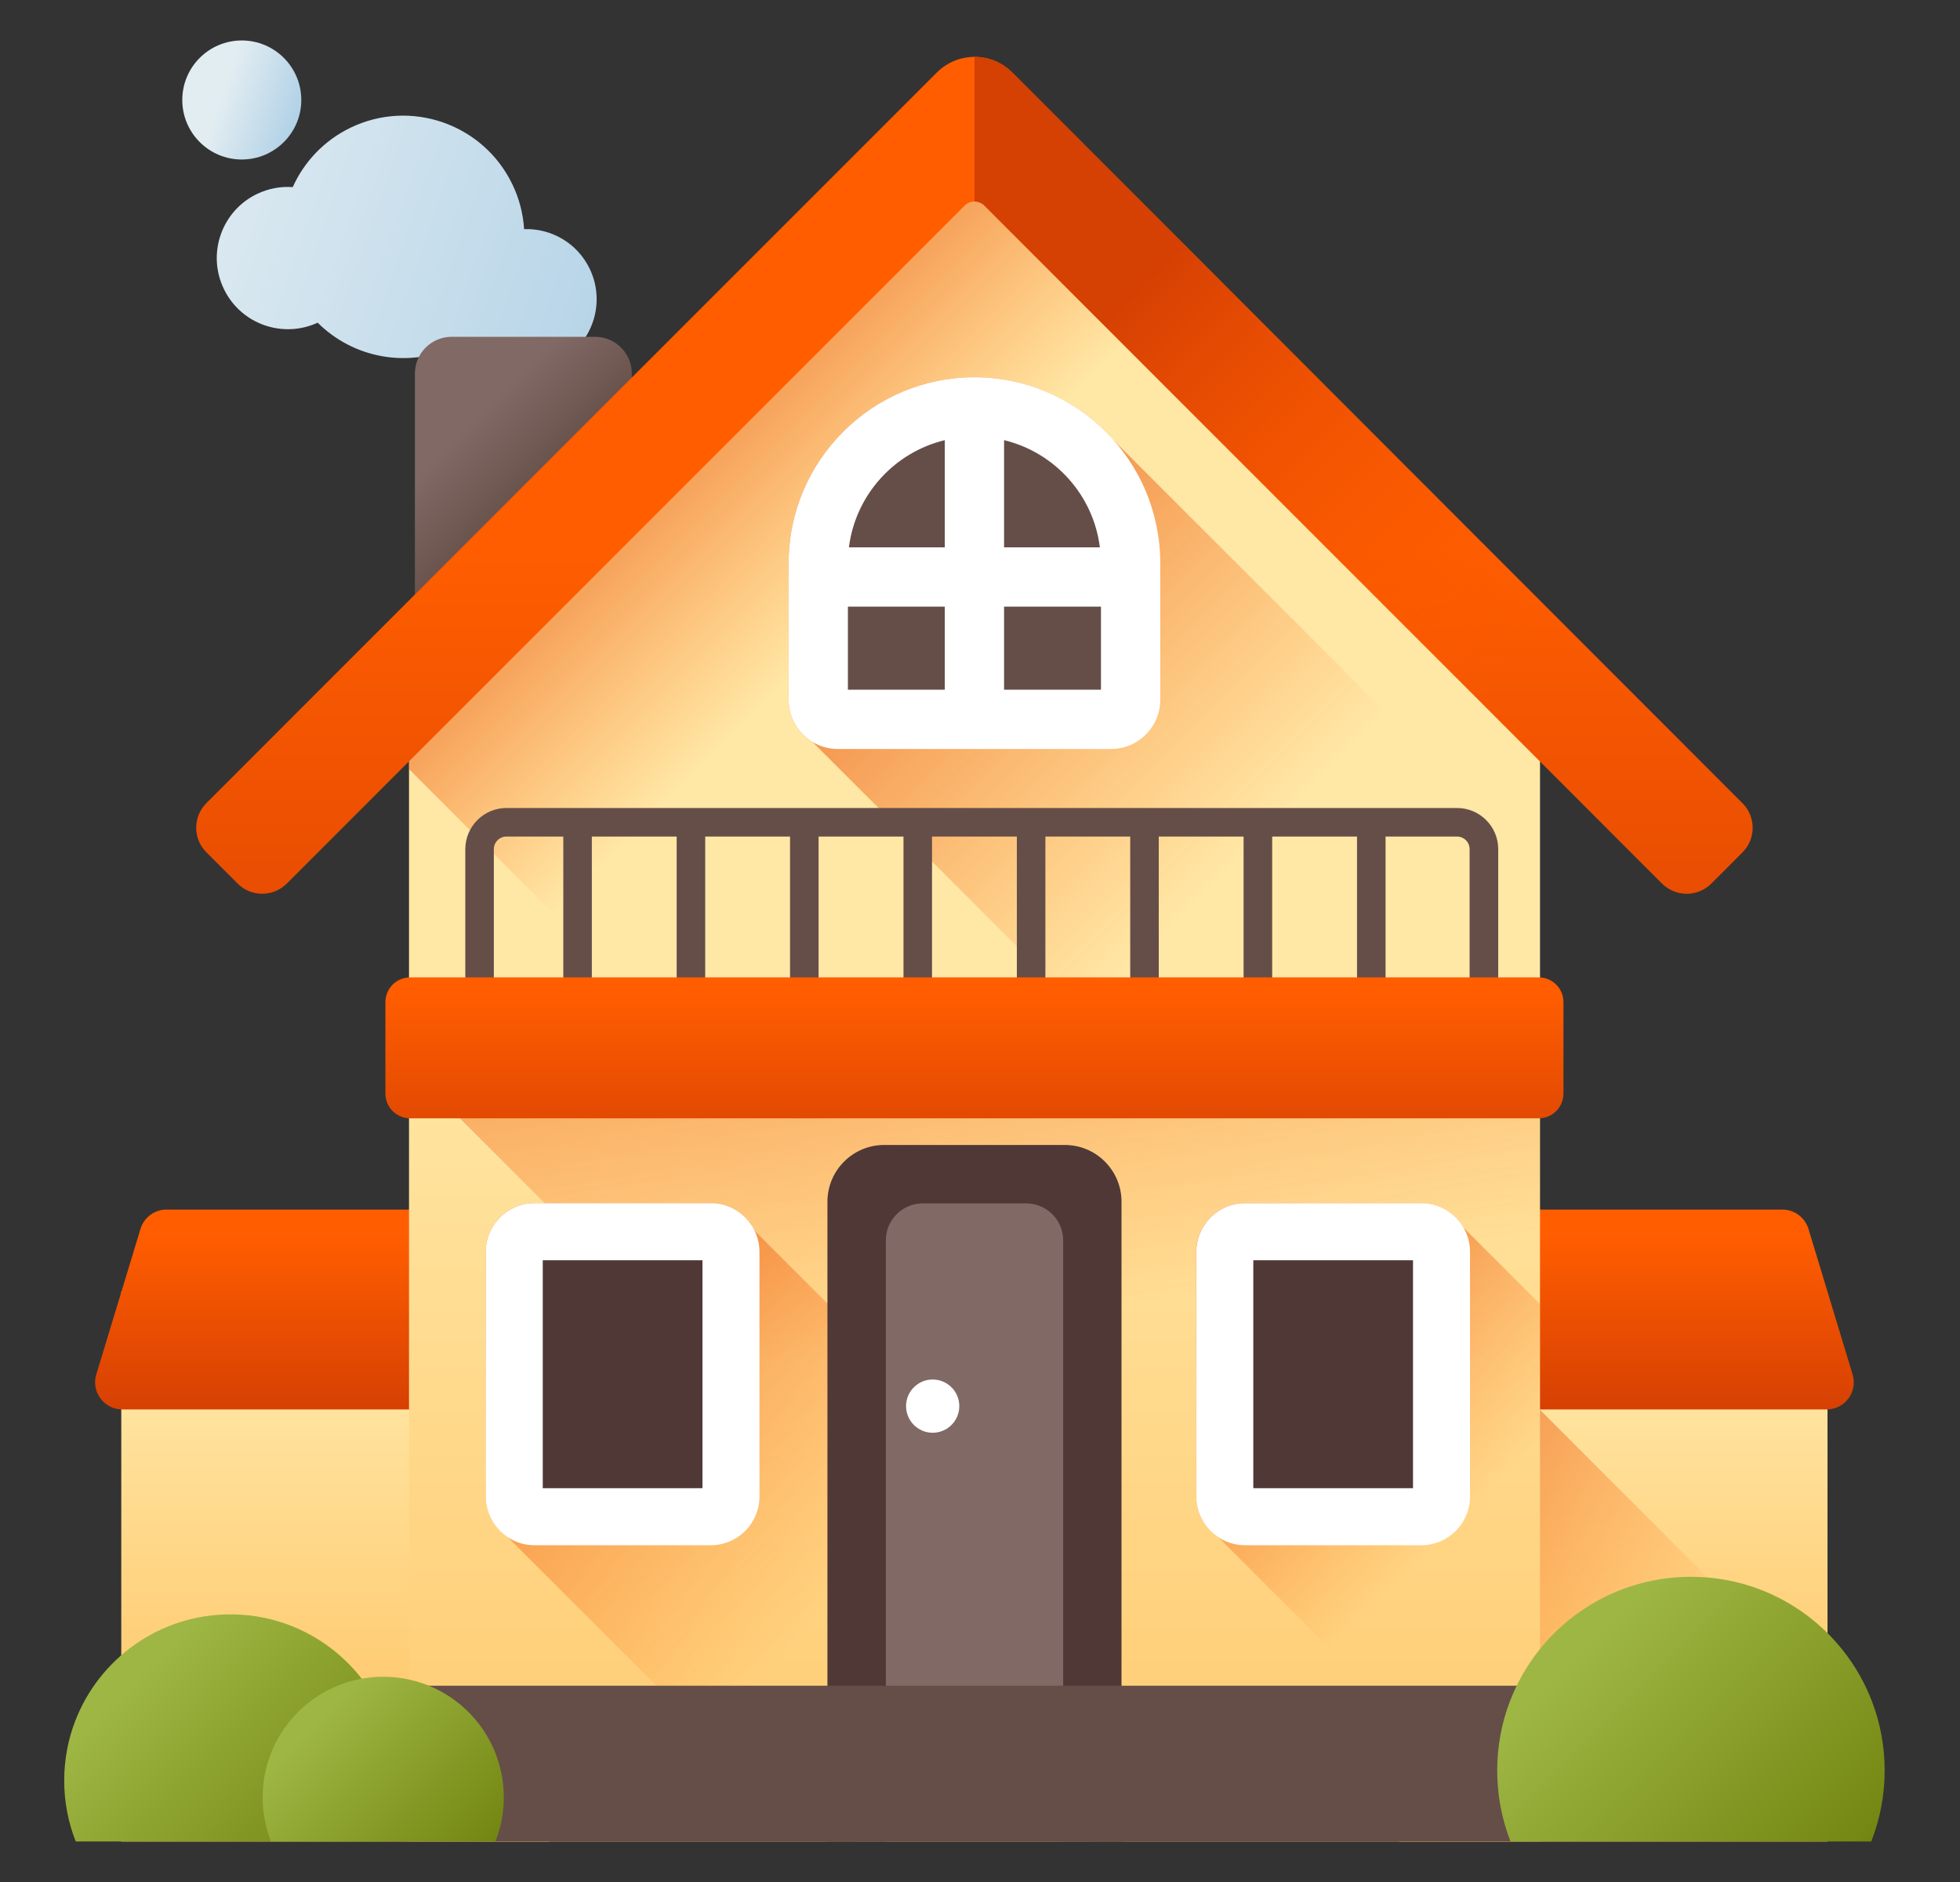
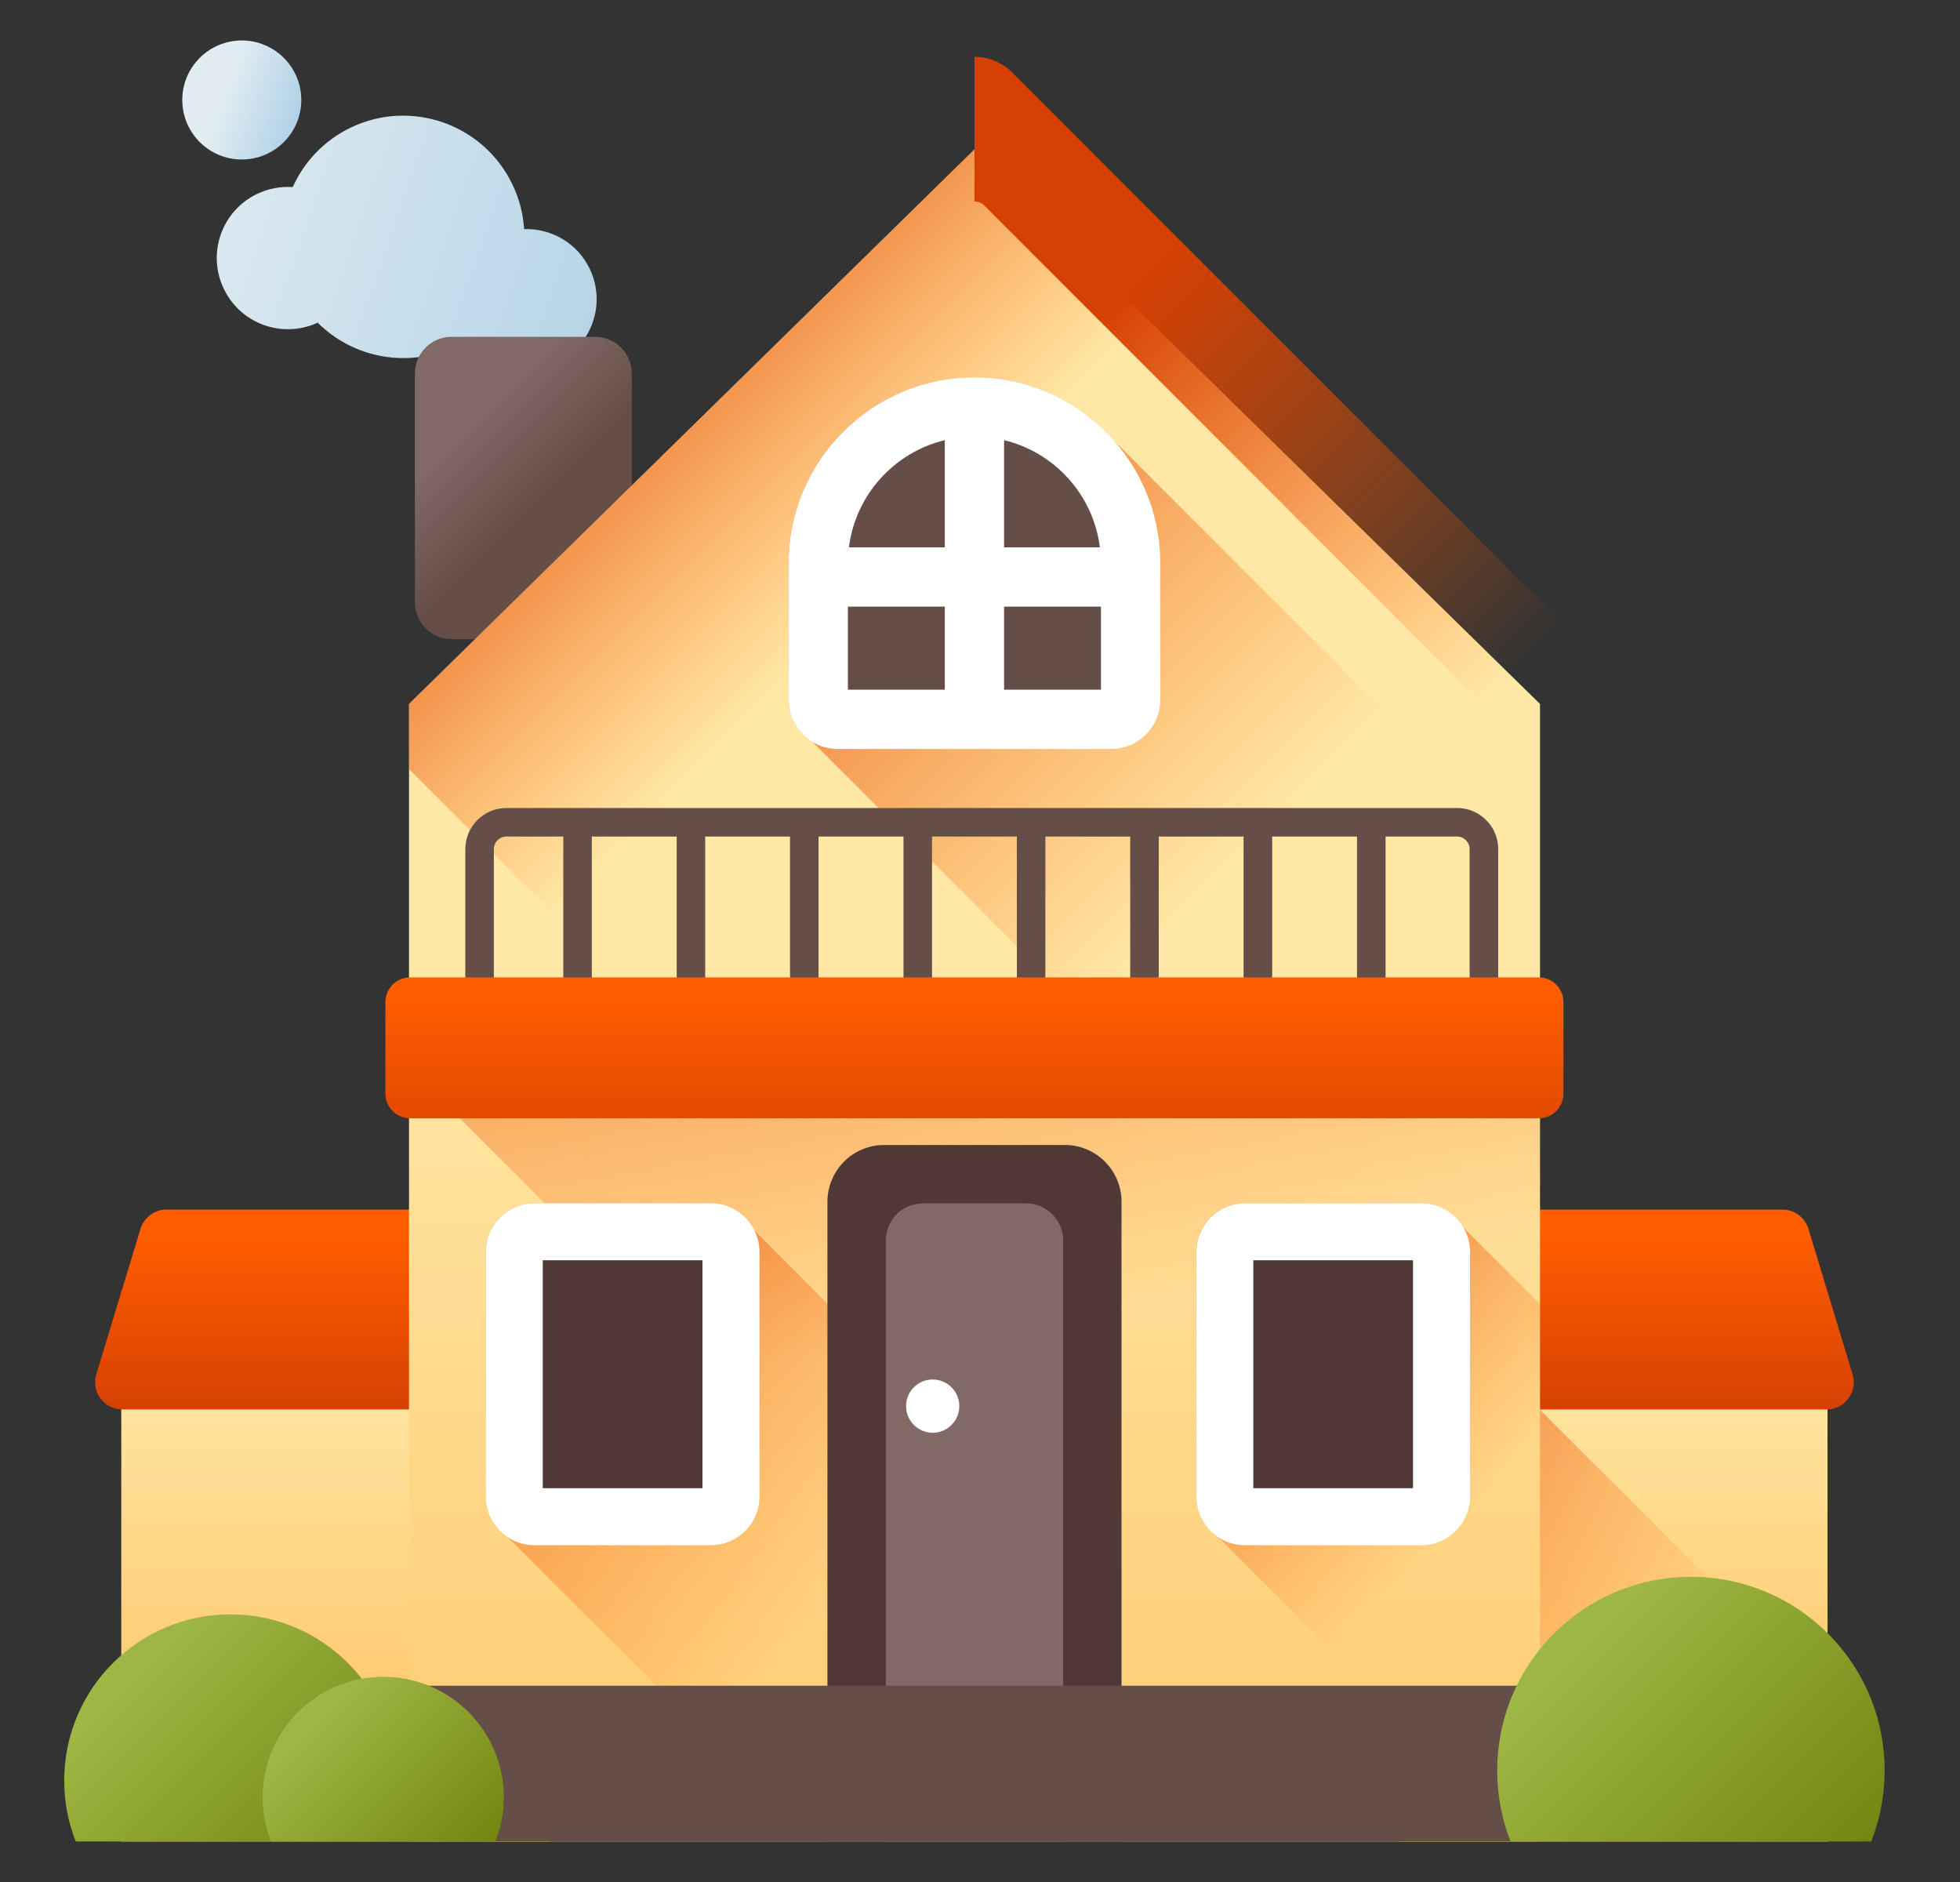
<svg xmlns="http://www.w3.org/2000/svg" width="25" height="24" viewBox="0 0 25 24" fill="none">
  <rect x="0" y="0" width="25" height="24" fill="#333333" stroke="none" />
  <path d="M2.856 3.686C2.637 3.235 2.826 2.692 3.277 2.474C3.425 2.403 3.582 2.375 3.734 2.386C3.878 2.066 4.13 1.794 4.47 1.629C5.238 1.258 6.162 1.579 6.534 2.348C6.624 2.533 6.673 2.728 6.685 2.922C7.028 2.91 7.362 3.097 7.521 3.426C7.736 3.871 7.55 4.406 7.105 4.621C6.701 4.817 6.224 4.68 5.978 4.321C5.926 4.354 5.873 4.384 5.816 4.412C5.209 4.706 4.504 4.566 4.052 4.115C3.604 4.321 3.071 4.132 2.856 3.686Z" fill="url(#paint0_linear)" />
  <path d="M3.084 2.034C3.503 2.034 3.843 1.694 3.843 1.275C3.843 0.856 3.503 0.516 3.084 0.516C2.665 0.516 2.325 0.856 2.325 1.275C2.325 1.694 2.665 2.034 3.084 2.034Z" fill="url(#paint1_linear)" />
  <path d="M7.59 8.151H5.761C5.502 8.151 5.292 7.941 5.292 7.682V4.764C5.292 4.505 5.502 4.295 5.761 4.295H7.59C7.849 4.295 8.059 4.505 8.059 4.764V7.682C8.059 7.941 7.849 8.151 7.59 8.151Z" fill="url(#paint2_linear)" />
  <path d="M7.011 16.472H1.547V23.484H7.011V16.472Z" fill="url(#paint3_linear)" />
  <path d="M7.239 17.974H1.56C1.327 17.974 1.161 17.75 1.228 17.527L1.792 15.671C1.836 15.525 1.971 15.425 2.123 15.425H7.239V17.974H7.239Z" fill="url(#paint4_linear)" />
  <path d="M23.31 16.472H17.847V23.484H23.31V16.472Z" fill="url(#paint5_linear)" />
  <path d="M23.31 21.647L19.64 17.976H17.847V23.484H23.31V21.647Z" fill="url(#paint6_linear)" />
  <path d="M17.619 17.974H23.298C23.531 17.974 23.698 17.75 23.63 17.527L23.067 15.671C23.022 15.525 22.887 15.425 22.735 15.425H17.619V17.974Z" fill="url(#paint7_linear)" />
  <path d="M19.643 8.977V23.483H5.217V8.977L12.429 1.906L19.643 8.977Z" fill="url(#paint8_linear)" />
  <path d="M5.217 8.977V9.808L18.893 23.483H19.643V8.977L12.429 1.906L5.217 8.977Z" fill="url(#paint9_linear)" />
  <path d="M19.643 13.361V23.484H15.088L5.217 13.613V13.361H19.643Z" fill="url(#paint10_linear)" />
  <path d="M17.414 23.484H10.359L6.48 19.606C6.31 19.495 6.196 19.303 6.196 19.085V15.964C6.196 15.622 6.474 15.343 6.816 15.343H9.067C9.285 15.343 9.477 15.457 9.588 15.628L9.571 15.641L17.414 23.484Z" fill="url(#paint11_linear)" />
  <path d="M9.067 19.341H6.817C6.675 19.341 6.56 19.227 6.56 19.085V15.964C6.56 15.822 6.675 15.707 6.817 15.707H9.067C9.209 15.707 9.324 15.822 9.324 15.964V19.085C9.324 19.227 9.209 19.341 9.067 19.341Z" fill="#503837" />
  <path d="M9.067 19.705H6.817C6.474 19.705 6.196 19.427 6.196 19.085V15.964C6.196 15.622 6.474 15.343 6.817 15.343H9.067C9.409 15.343 9.687 15.622 9.687 15.964V19.085C9.687 19.427 9.409 19.705 9.067 19.705ZM6.923 18.978H8.96V16.071H6.923V18.978Z" fill="white" />
  <path d="M19.643 16.631V23.484H19.422L15.543 19.606C15.372 19.495 15.258 19.303 15.258 19.085V15.964C15.258 15.622 15.537 15.343 15.879 15.343H18.129C18.348 15.343 18.54 15.457 18.65 15.628L18.659 15.635L18.653 15.641L19.643 16.631Z" fill="url(#paint12_linear)" />
  <path d="M18.129 19.341H15.879C15.737 19.341 15.622 19.227 15.622 19.085V15.964C15.622 15.822 15.737 15.707 15.879 15.707H18.129C18.271 15.707 18.386 15.822 18.386 15.964V19.085C18.386 19.227 18.271 19.341 18.129 19.341Z" fill="#503837" />
  <path d="M18.13 19.705H15.88C15.537 19.705 15.259 19.427 15.259 19.085V15.964C15.259 15.622 15.537 15.343 15.88 15.343H18.13C18.472 15.343 18.75 15.622 18.75 15.964V19.085C18.75 19.427 18.472 19.705 18.13 19.705ZM15.986 18.978H18.023V16.071H15.986V18.978Z" fill="white" />
  <path d="M10.927 23.483V15.603C10.927 15.255 11.209 14.973 11.556 14.973H13.304C13.651 14.973 13.933 15.255 13.933 15.603V23.483H10.927Z" fill="#816965" />
  <path d="M14.305 23.483H13.561V15.817C13.561 15.558 13.349 15.346 13.089 15.346H11.771C11.51 15.346 11.299 15.557 11.299 15.817V23.483H10.554V15.325C10.554 14.925 10.879 14.601 11.278 14.601H13.581C13.981 14.601 14.305 14.925 14.305 15.325V23.483H14.305Z" fill="#503837" />
  <path d="M11.896 18.271C12.084 18.271 12.236 18.119 12.236 17.931C12.236 17.744 12.084 17.592 11.896 17.592C11.709 17.592 11.557 17.744 11.557 17.931C11.557 18.119 11.709 18.271 11.896 18.271Z" fill="white" />
  <path d="M19.643 21.497H5.217V23.483H19.643V21.497Z" fill="#654E48" />
  <path d="M5.059 22.707C5.059 22.982 5.007 23.243 4.912 23.483H0.966C0.871 23.243 0.819 22.982 0.819 22.707C0.819 22.441 0.868 22.185 0.958 21.95C1.263 21.153 2.035 20.587 2.939 20.587C3.843 20.587 4.615 21.153 4.919 21.95C5.01 22.185 5.059 22.441 5.059 22.707Z" fill="url(#paint13_linear)" />
  <path d="M6.426 22.921C6.426 23.119 6.388 23.309 6.319 23.483H3.456C3.388 23.309 3.35 23.119 3.35 22.921C3.35 22.727 3.386 22.542 3.451 22.371C3.672 21.793 4.232 21.383 4.888 21.383C5.544 21.383 6.104 21.793 6.325 22.371C6.39 22.542 6.426 22.727 6.426 22.921Z" fill="url(#paint14_linear)" />
  <path d="M24.039 22.579C24.039 22.898 23.978 23.203 23.868 23.483H19.267C19.157 23.203 19.097 22.898 19.097 22.579C19.097 22.268 19.154 21.97 19.259 21.696C19.614 20.767 20.514 20.108 21.568 20.108C22.622 20.108 23.521 20.767 23.877 21.696C23.982 21.97 24.039 22.268 24.039 22.579Z" fill="url(#paint15_linear)" />
  <path d="M19.643 11.052V18.741L10.363 9.461C10.181 9.351 10.059 9.152 10.059 8.925V7.181C10.059 5.875 11.122 4.812 12.429 4.812C13.137 4.812 13.773 5.124 14.207 5.617L19.643 11.052Z" fill="url(#paint16_linear)" />
  <path d="M18.585 10.304H6.459C6.17 10.304 5.935 10.54 5.935 10.829V13.157H6.299V10.829C6.299 10.74 6.371 10.668 6.459 10.668H7.185V13.157H7.549V10.668H8.631V13.157H8.995V10.668H10.077V13.157H10.441V10.668H11.524V13.157H11.888V10.668H12.97V13.157H13.334V10.668H14.416V13.157H14.78V10.668H15.862V13.157H16.227V10.668H17.309V13.157H17.673V10.668H18.585C18.674 10.668 18.745 10.74 18.745 10.829V13.157H19.11V10.829C19.11 10.54 18.875 10.304 18.585 10.304Z" fill="#654E48" />
  <path d="M19.942 12.779V13.946C19.942 14.12 19.801 14.261 19.627 14.261H5.231C5.057 14.261 4.916 14.12 4.916 13.946V12.779C4.916 12.605 5.057 12.464 5.231 12.464H19.627C19.801 12.464 19.942 12.605 19.942 12.779Z" fill="url(#paint17_linear)" />
-   <path d="M22.225 10.242L12.911 0.924C12.646 0.659 12.215 0.659 11.95 0.924L2.633 10.241C2.459 10.415 2.459 10.696 2.633 10.87L3.03 11.267C3.203 11.441 3.485 11.441 3.659 11.267L12.304 2.622C12.373 2.552 12.487 2.552 12.557 2.622L21.199 11.268C21.373 11.441 21.655 11.441 21.828 11.268L22.225 10.871C22.399 10.697 22.399 10.415 22.225 10.242Z" fill="url(#paint18_linear)" />
  <path d="M12.911 0.924C12.778 0.791 12.604 0.725 12.43 0.725V2.57C12.476 2.57 12.521 2.587 12.556 2.622L21.199 11.268C21.373 11.441 21.654 11.441 21.828 11.268L22.225 10.871C22.399 10.697 22.399 10.415 22.225 10.242L12.911 0.924Z" fill="url(#paint19_linear)" />
  <path d="M14.172 9.173H10.686C10.549 9.173 10.437 9.062 10.437 8.924V7.181C10.437 6.081 11.329 5.19 12.429 5.19C13.529 5.19 14.421 6.081 14.421 7.181V8.924C14.421 9.062 14.309 9.173 14.172 9.173Z" fill="#654E48" />
  <path d="M12.429 4.811C11.122 4.811 10.059 5.875 10.059 7.181V8.924C10.059 9.27 10.34 9.551 10.686 9.551H14.172C14.518 9.551 14.799 9.27 14.799 8.924V7.181C14.799 5.874 13.736 4.811 12.429 4.811ZM14.029 6.98H12.807V5.613C13.451 5.768 13.946 6.311 14.029 6.98ZM12.051 5.613V6.98H10.828C10.912 6.311 11.406 5.768 12.051 5.613ZM10.815 7.736H12.051V8.795H10.815V7.736ZM12.807 8.795V7.736H14.043V8.795H12.807Z" fill="white" />
  <defs>
    <linearGradient id="paint0_linear" x1="1.978" y1="1.973" x2="10.912" y2="5.081" gradientUnits="userSpaceOnUse">
      <stop stop-color="#E2EDF2" />
      <stop offset="1" stop-color="#9FC7E2" />
    </linearGradient>
    <linearGradient id="paint1_linear" x1="2.838" y1="1.19" x2="4.153" y2="1.648" gradientUnits="userSpaceOnUse">
      <stop stop-color="#E2EDF2" />
      <stop offset="1" stop-color="#9FC7E2" />
    </linearGradient>
    <linearGradient id="paint2_linear" x1="5.934" y1="5.483" x2="6.852" y2="6.4" gradientUnits="userSpaceOnUse">
      <stop stop-color="#816965" />
      <stop offset="1" stop-color="#654E48" />
    </linearGradient>
    <linearGradient id="paint3_linear" x1="4.279" y1="17.361" x2="4.279" y2="23.587" gradientUnits="userSpaceOnUse">
      <stop stop-color="#FFE7A5" />
      <stop offset="0.966" stop-color="#FFBF5C" />
    </linearGradient>
    <linearGradient id="paint4_linear" x1="4.226" y1="15.748" x2="4.226" y2="18.013" gradientUnits="userSpaceOnUse">
      <stop stop-color="#FF5D00" />
      <stop offset="1" stop-color="#D54003" />
    </linearGradient>
    <linearGradient id="paint5_linear" x1="20.578" y1="17.361" x2="20.578" y2="23.587" gradientUnits="userSpaceOnUse">
      <stop stop-color="#FFE7A5" />
      <stop offset="0.966" stop-color="#FFBF5C" />
    </linearGradient>
    <linearGradient id="paint6_linear" x1="20.451" y1="22.252" x2="14.787" y2="17.205" gradientUnits="userSpaceOnUse">
      <stop stop-color="#FF5D00" stop-opacity="0" />
      <stop offset="1" stop-color="#D54003" />
    </linearGradient>
    <linearGradient id="paint7_linear" x1="20.632" y1="15.748" x2="20.632" y2="18.013" gradientUnits="userSpaceOnUse">
      <stop stop-color="#FF5D00" />
      <stop offset="1" stop-color="#D54003" />
    </linearGradient>
    <linearGradient id="paint8_linear" x1="12.43" y1="12.845" x2="12.43" y2="28.119" gradientUnits="userSpaceOnUse">
      <stop stop-color="#FFE7A5" />
      <stop offset="0.966" stop-color="#FFBF5C" />
      <stop offset="1" stop-color="#DB9E36" />
    </linearGradient>
    <linearGradient id="paint9_linear" x1="10.871" y1="7.834" x2="6.695" y2="3.658" gradientUnits="userSpaceOnUse">
      <stop stop-color="#FF5D00" stop-opacity="0" />
      <stop offset="1" stop-color="#D54003" />
    </linearGradient>
    <linearGradient id="paint10_linear" x1="12.973" y1="16.858" x2="11.339" y2="6.715" gradientUnits="userSpaceOnUse">
      <stop stop-color="#FF5D00" stop-opacity="0" />
      <stop offset="1" stop-color="#D54003" />
    </linearGradient>
    <linearGradient id="paint11_linear" x1="10.752" y1="20.335" x2="4.244" y2="13.827" gradientUnits="userSpaceOnUse">
      <stop stop-color="#FF5D00" stop-opacity="0" />
      <stop offset="1" stop-color="#D54003" />
    </linearGradient>
    <linearGradient id="paint12_linear" x1="18.745" y1="19.266" x2="14.579" y2="15.099" gradientUnits="userSpaceOnUse">
      <stop stop-color="#FF5D00" stop-opacity="0" />
      <stop offset="1" stop-color="#D54003" />
    </linearGradient>
    <linearGradient id="paint13_linear" x1="1.743" y1="21.388" x2="4.359" y2="24.003" gradientUnits="userSpaceOnUse">
      <stop stop-color="#9EB644" />
      <stop offset="1" stop-color="#738611" />
    </linearGradient>
    <linearGradient id="paint14_linear" x1="4.021" y1="21.963" x2="5.918" y2="23.861" gradientUnits="userSpaceOnUse">
      <stop stop-color="#9EB644" />
      <stop offset="1" stop-color="#738611" />
    </linearGradient>
    <linearGradient id="paint15_linear" x1="20.174" y1="21.04" x2="23.223" y2="24.09" gradientUnits="userSpaceOnUse">
      <stop stop-color="#9EB644" />
      <stop offset="1" stop-color="#738611" />
    </linearGradient>
    <linearGradient id="paint16_linear" x1="15.743" y1="11.007" x2="9.072" y2="4.336" gradientUnits="userSpaceOnUse">
      <stop stop-color="#FF5D00" stop-opacity="0" />
      <stop offset="1" stop-color="#D54003" />
    </linearGradient>
    <linearGradient id="paint17_linear" x1="12.429" y1="12.656" x2="12.429" y2="15.039" gradientUnits="userSpaceOnUse">
      <stop stop-color="#FF5D00" />
      <stop offset="1" stop-color="#D54003" />
    </linearGradient>
    <linearGradient id="paint18_linear" x1="12.429" y1="7.028" x2="12.429" y2="15.117" gradientUnits="userSpaceOnUse">
      <stop stop-color="#FF5D00" />
      <stop offset="1" stop-color="#D54003" />
    </linearGradient>
    <linearGradient id="paint19_linear" x1="19.387" y1="8.464" x2="14.497" y2="3.574" gradientUnits="userSpaceOnUse">
      <stop stop-color="#FF5D00" stop-opacity="0" />
      <stop offset="1" stop-color="#D54003" />
    </linearGradient>
  </defs>
</svg>